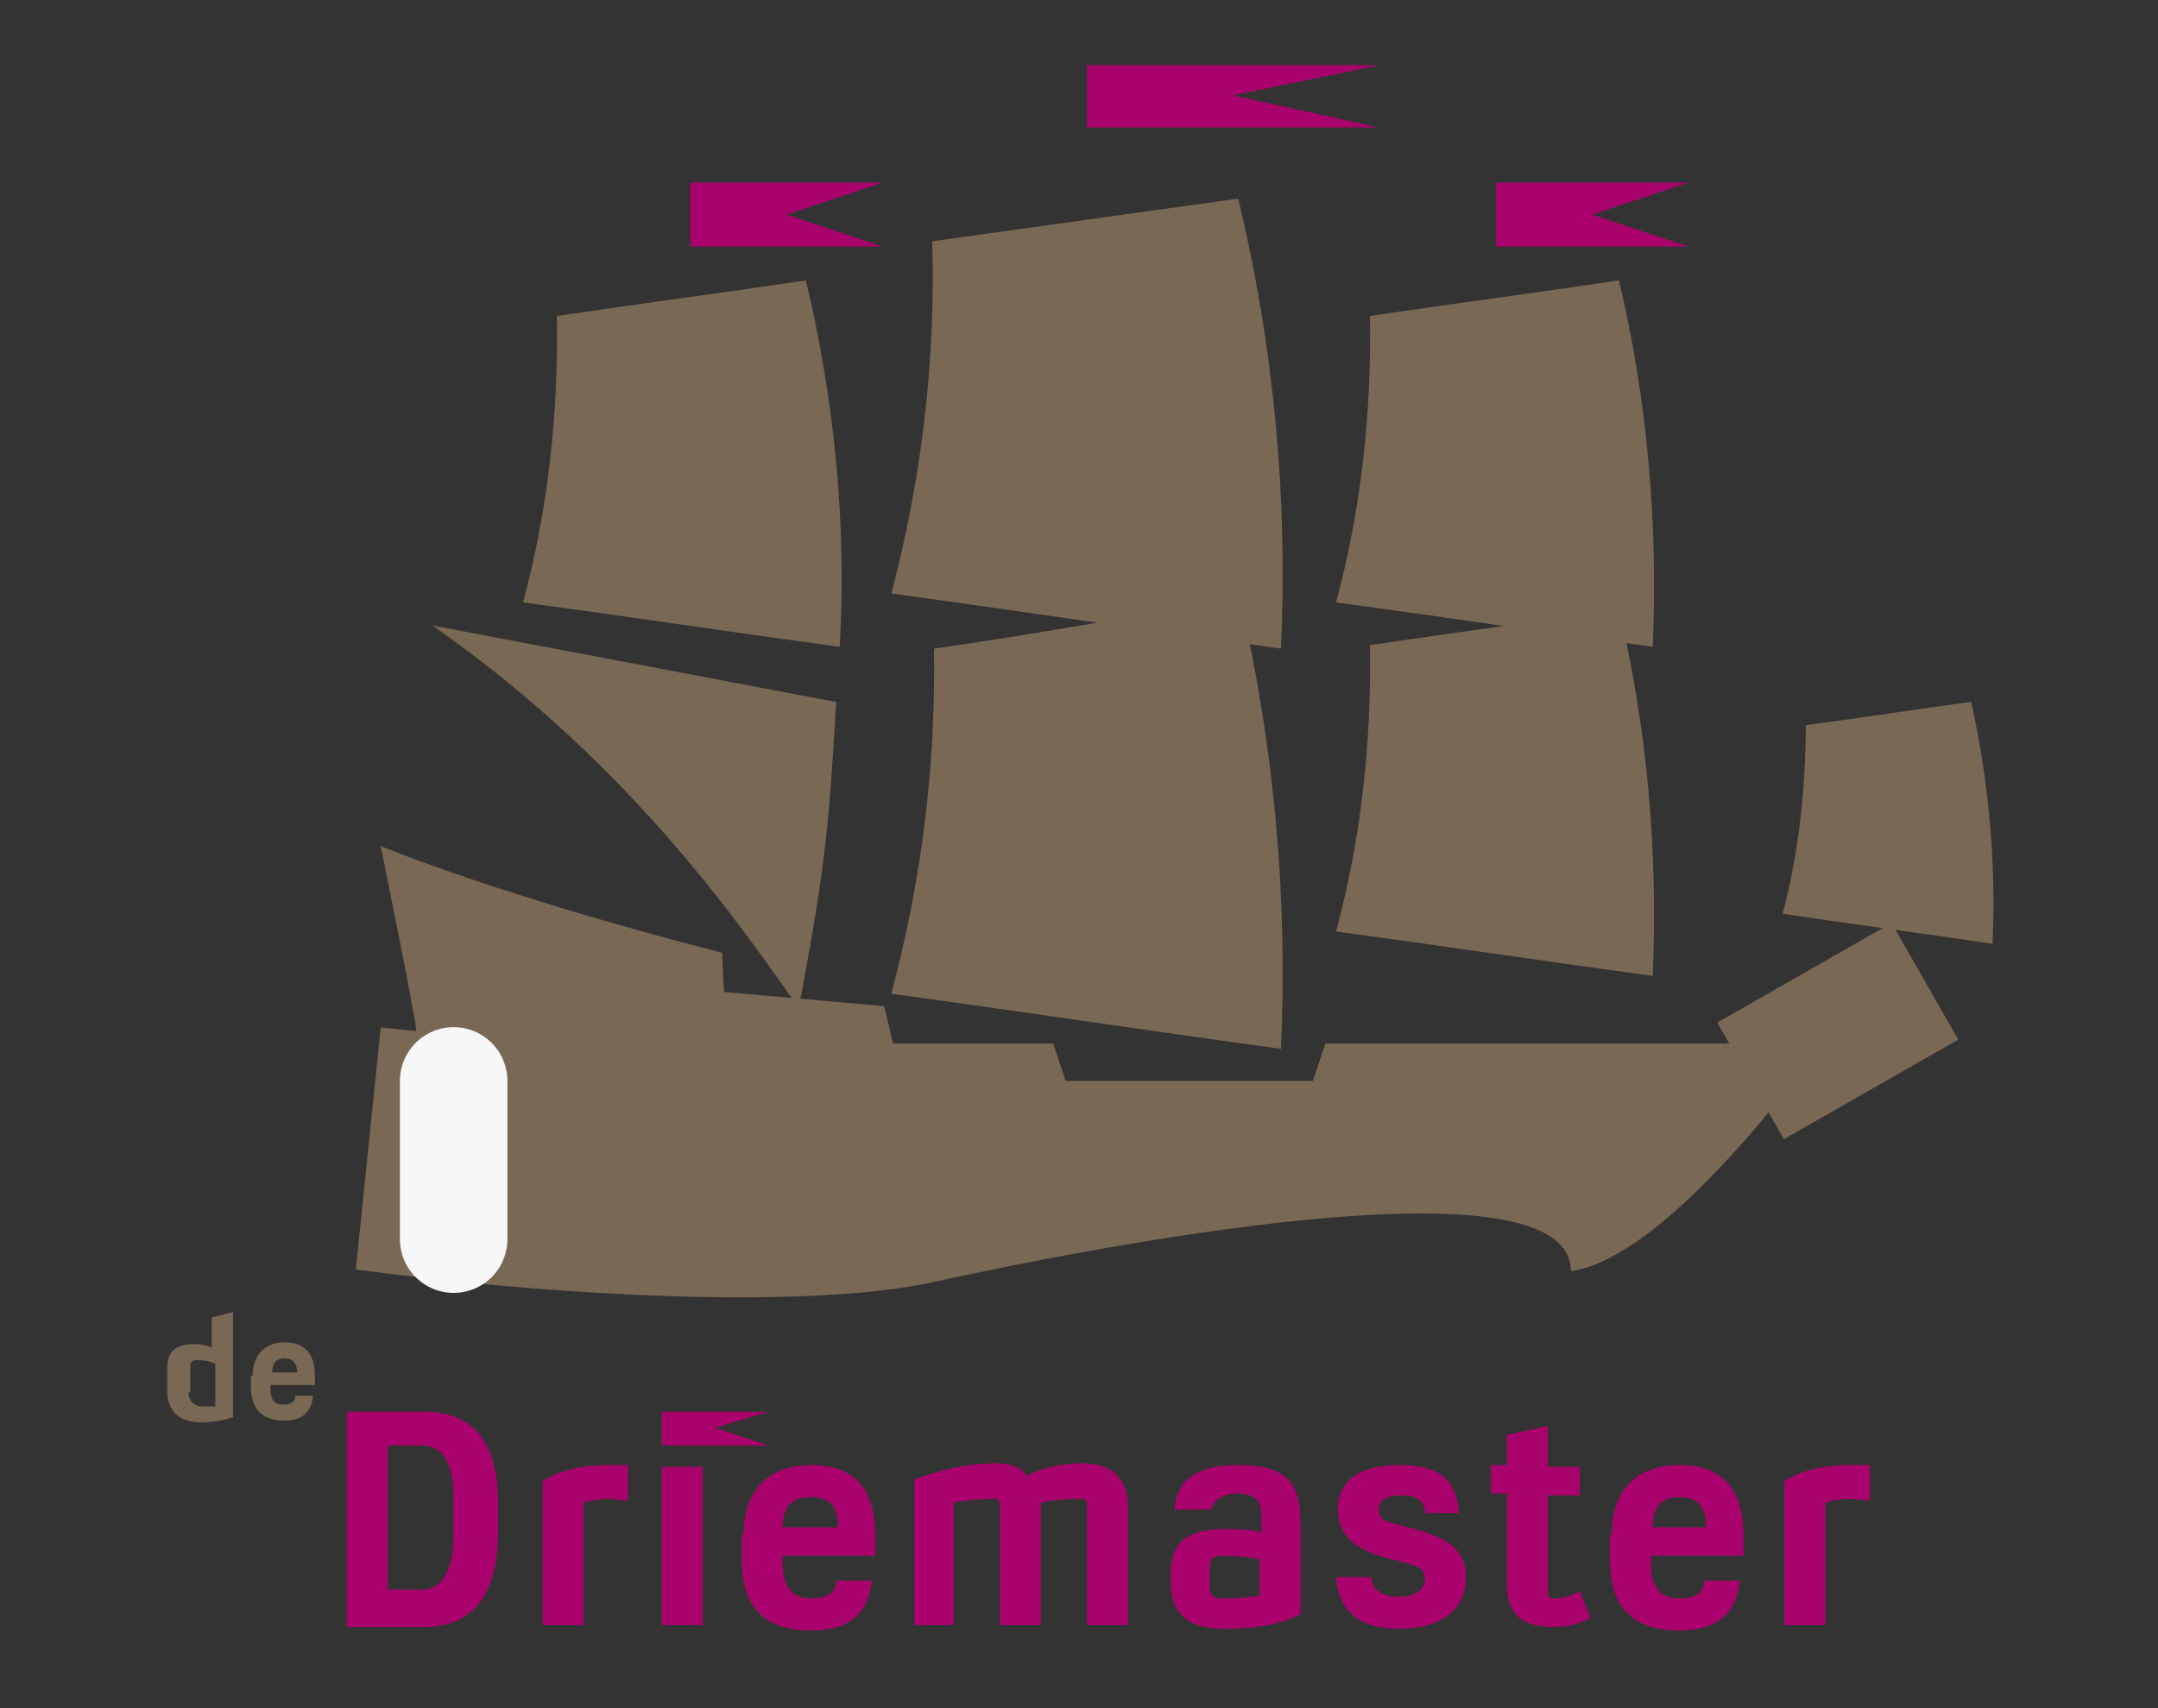
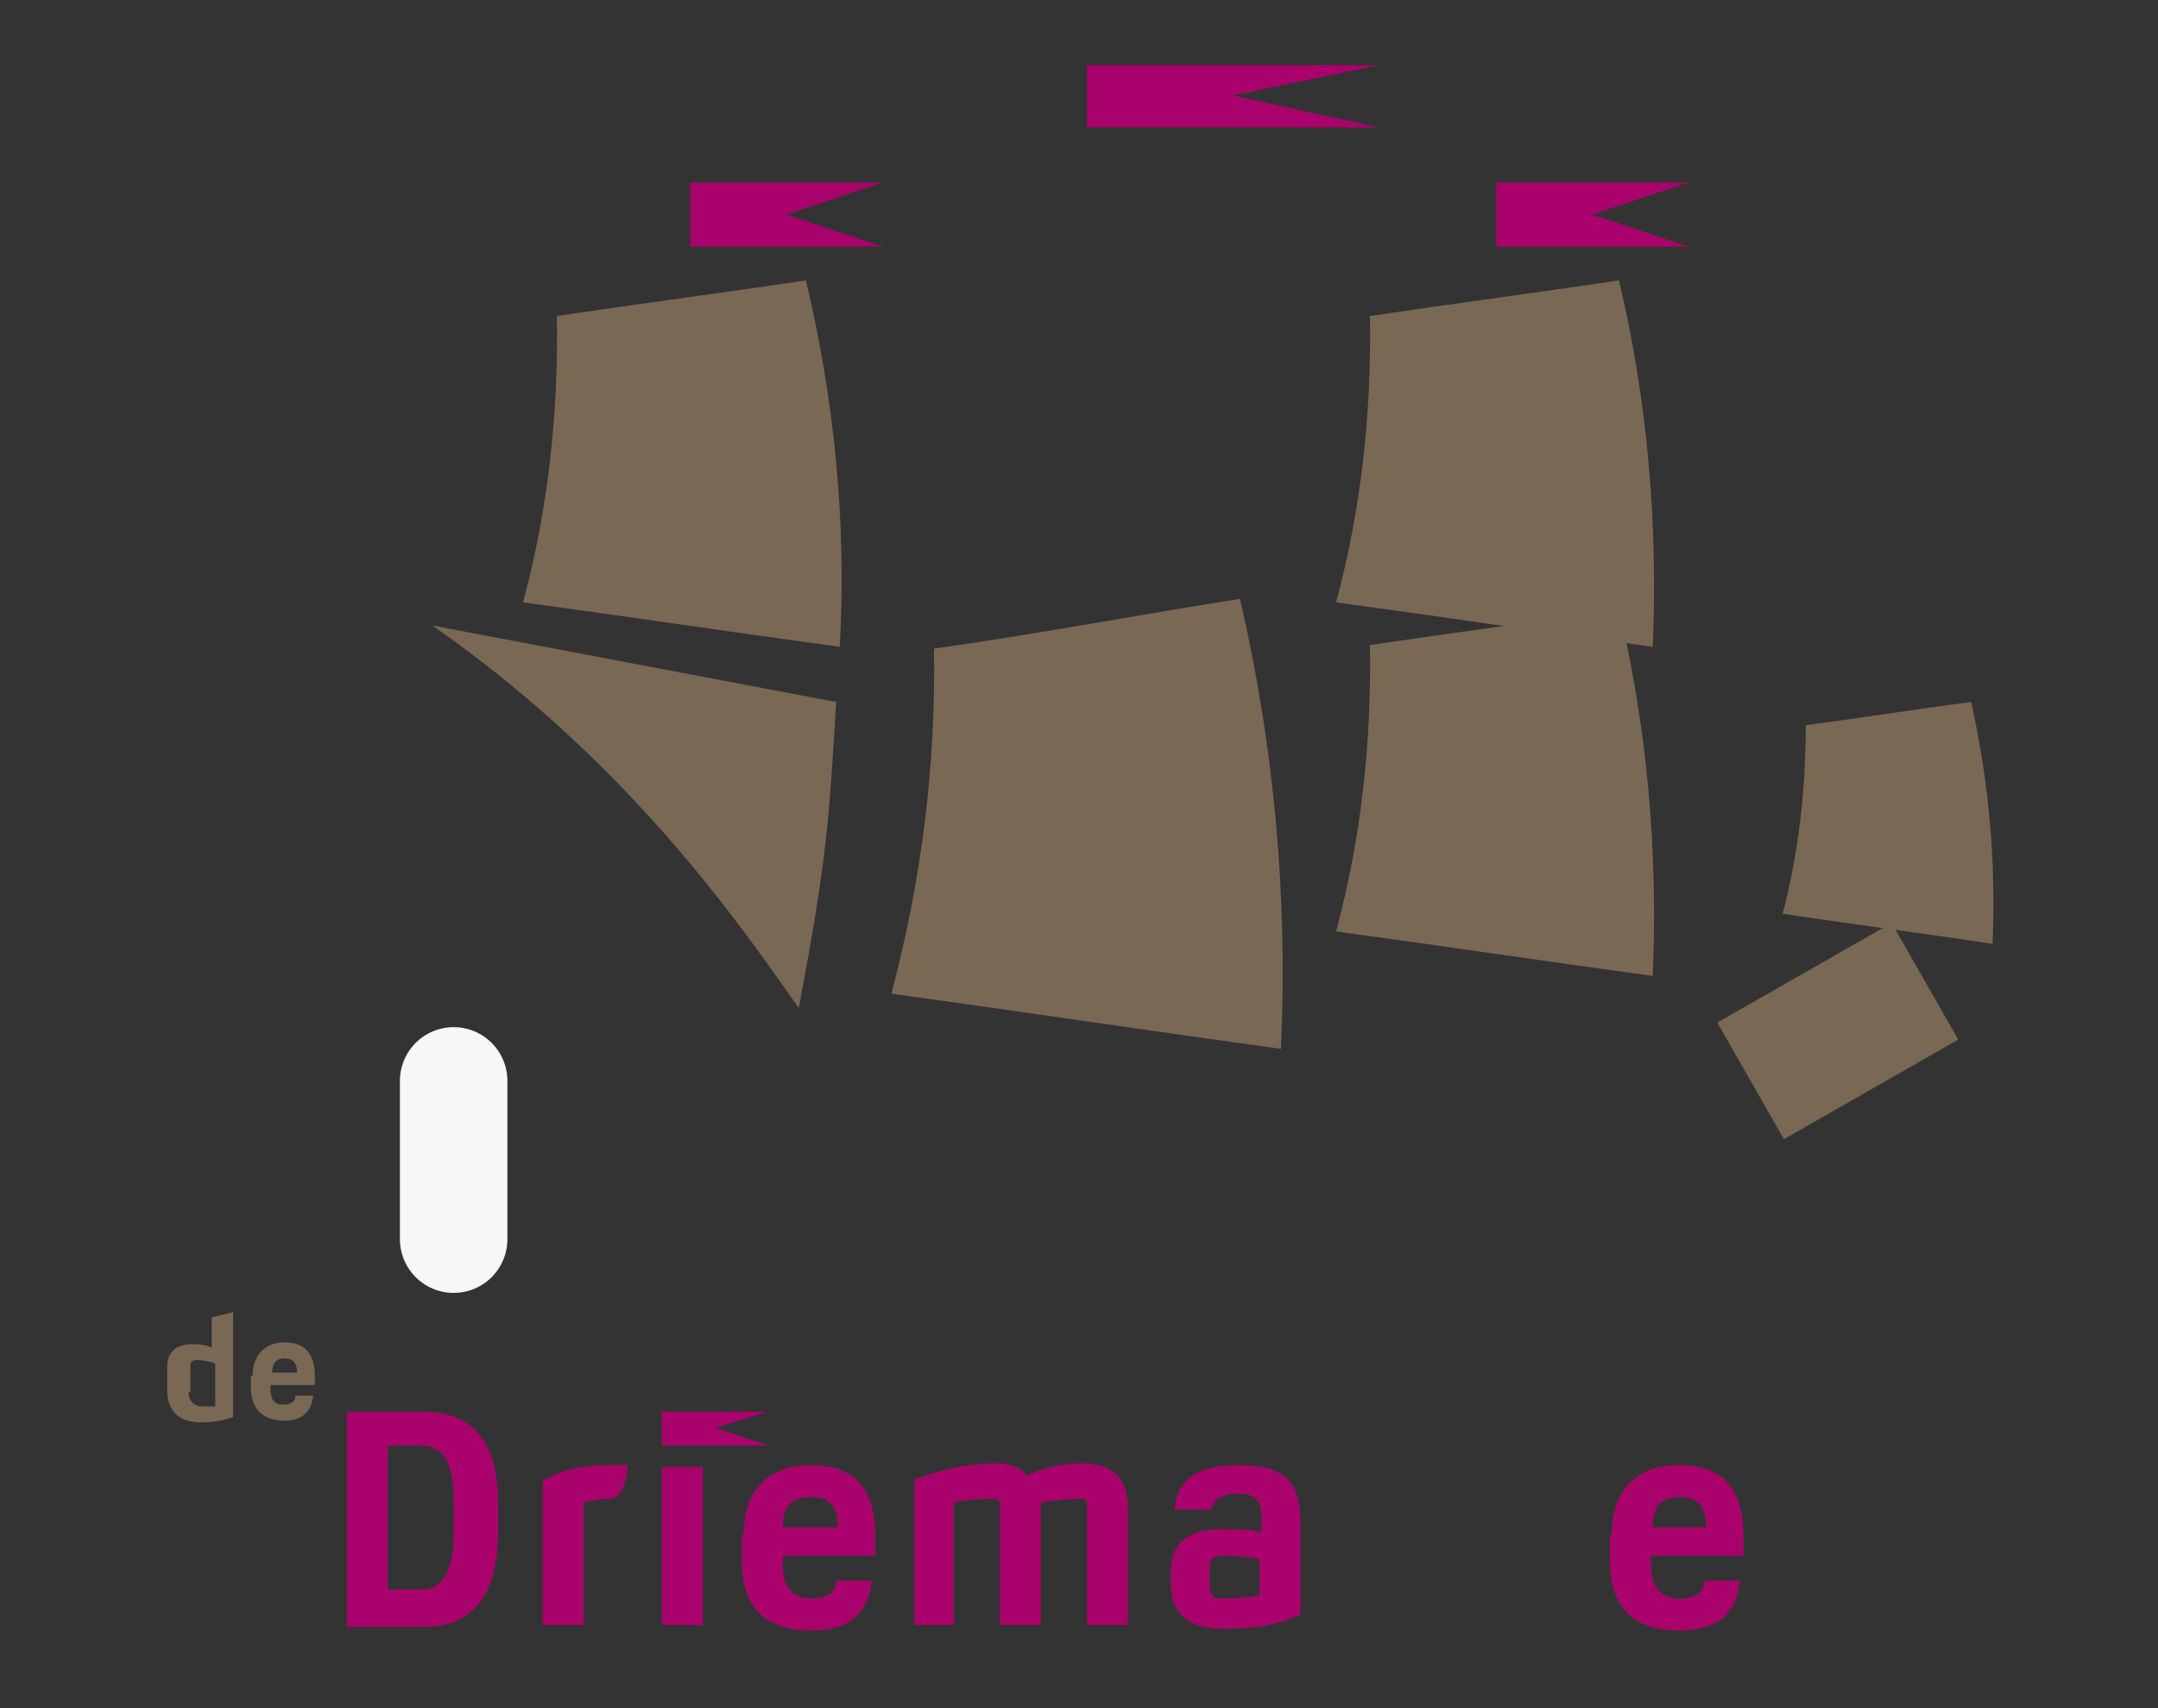
<svg xmlns="http://www.w3.org/2000/svg" width="96" height="76" viewBox="0 0 96 76" fill="none">
  <rect x="0" y="0" width="96" height="76" fill="#333333" stroke="none" />
  <g opacity="0.96">
    <path d="M37.355 28.78C32.686 28.147 27.937 27.434 23.268 26.801C24.376 22.686 24.851 18.412 24.772 14.059C28.491 13.505 32.132 13.03 35.852 12.476C37.118 17.779 37.672 23.319 37.355 28.78Z" fill="#7C6A55" />
-     <path d="M56.983 28.859C51.205 28.068 45.428 27.197 39.651 26.406C40.996 21.34 41.629 16.038 41.471 10.735C45.982 10.102 50.572 9.469 55.083 8.836C56.666 15.405 57.299 22.132 56.983 28.859Z" fill="#7C6A55" />
    <path d="M73.523 28.78C68.854 28.147 64.106 27.434 59.436 26.801C60.544 22.686 61.019 18.412 60.94 14.059C64.659 13.505 68.3 13.03 72.02 12.476C73.286 17.779 73.761 23.319 73.523 28.78Z" fill="#7C6A55" />
    <path d="M37.197 31.233C36.88 36.536 36.801 38.119 35.535 44.846C33.319 41.759 28.333 34.162 19.232 27.83L37.197 31.233Z" fill="#7C6A55" />
    <path d="M56.983 46.666C51.205 45.875 45.428 45.004 39.651 44.213C40.996 39.148 41.629 34.162 41.55 28.859C46.061 28.226 50.651 27.355 55.162 26.643C56.666 33.133 57.299 39.86 56.983 46.666Z" fill="#7C6A55" />
    <path d="M73.523 43.421C68.854 42.788 64.106 42.076 59.436 41.443C60.544 37.327 61.019 33.054 60.94 28.701C64.659 28.147 68.3 27.672 72.02 27.118C73.286 32.42 73.761 37.96 73.523 43.421Z" fill="#7C6A55" />
-     <path d="M58.961 46.429L58.407 48.091H47.406L46.852 46.429H39.73L39.334 44.767L32.211 44.134C32.211 44.134 32.132 43.105 32.132 42.392C22.239 39.86 16.936 37.644 16.936 37.644C16.936 37.644 18.519 45.4 18.519 45.875C17.728 45.795 16.936 45.716 16.936 45.716L15.829 56.48C23.268 57.509 35.456 58.379 41.55 57.034C45.586 56.163 69.883 50.94 69.883 56.559C74.394 55.926 81.042 46.429 81.042 46.429H58.961Z" fill="#7C6A55" />
    <path d="M20.181 48.091V55.134" stroke="white" stroke-width="4.781" stroke-miterlimit="10" stroke-linecap="round" />
    <path d="M88.64 41.997C85.553 41.522 82.388 41.126 79.301 40.651C80.013 37.96 80.33 35.111 80.33 32.262C82.783 31.946 85.237 31.55 87.69 31.233C88.481 34.795 88.798 38.356 88.64 41.997Z" fill="#7C6A55" />
    <path d="M61.336 5.67H48.356V2.9H61.336L54.846 4.246L61.336 5.67Z" fill="#AF006E" />
    <path d="M39.255 10.973H30.707V8.124H39.255L34.981 9.548L39.255 10.973Z" fill="#AF006E" />
    <path d="M75.106 10.973H66.559V8.124H75.106L70.833 9.548L75.106 10.973Z" fill="#AF006E" />
    <path d="M77.876 48.091L85.632 43.659" stroke="#7C6A55" stroke-width="5.977" stroke-miterlimit="10" />
    <path d="M10.368 58.379V63.049C9.972 63.207 9.418 63.286 8.943 63.286C7.993 63.286 7.439 62.811 7.439 61.861V60.833C7.439 60.12 7.835 59.804 8.627 59.804C9.022 59.804 9.26 59.883 9.418 59.962V58.617L10.368 58.379ZM8.389 61.941C8.389 62.336 8.627 62.574 9.022 62.574C9.181 62.574 9.418 62.574 9.576 62.574V60.674C9.418 60.595 9.101 60.516 8.785 60.516C8.547 60.516 8.468 60.595 8.468 60.754V61.941H8.389Z" fill="#7C6A55" />
    <path d="M11.238 61.228C11.238 60.279 11.792 59.725 12.663 59.725C13.533 59.725 14.008 60.2 14.008 61.228V61.624H12.03V61.782C12.03 62.257 12.188 62.495 12.584 62.495C12.979 62.495 13.138 62.336 13.138 62.099H13.929C13.85 62.811 13.454 63.207 12.663 63.207C11.713 63.207 11.159 62.732 11.159 61.703V61.228H11.238ZM13.217 61.07C13.217 60.674 13.059 60.437 12.663 60.437C12.267 60.437 12.109 60.674 12.109 61.07H13.217Z" fill="#7C6A55" />
    <path d="M18.836 62.811C21.052 62.811 22.16 64.157 22.16 66.927V68.114C22.16 70.963 21.052 72.388 18.836 72.388H15.433V62.811H18.836ZM17.253 70.725H18.757C19.706 70.725 20.181 69.855 20.181 68.193V66.689C20.181 65.106 19.706 64.315 18.757 64.315H17.253V70.725Z" fill="#AF006E" />
-     <path d="M25.959 72.308H24.139V65.898C25.009 65.344 26.117 65.186 26.988 65.186C27.225 65.186 27.779 65.186 27.937 65.186V66.768C27.779 66.768 27.225 66.689 26.988 66.689C26.671 66.689 26.275 66.768 25.959 66.847V72.308Z" fill="#AF006E" />
+     <path d="M25.959 72.308H24.139V65.898C25.009 65.344 26.117 65.186 26.988 65.186C27.225 65.186 27.779 65.186 27.937 65.186C27.779 66.768 27.225 66.689 26.988 66.689C26.671 66.689 26.275 66.768 25.959 66.847V72.308Z" fill="#AF006E" />
    <path d="M31.261 65.265V72.308H29.441V65.265H31.261Z" fill="#AF006E" />
    <path d="M33.082 68.272C33.082 66.214 34.269 65.186 36.089 65.186C37.989 65.186 38.938 66.214 38.938 68.351V69.222H34.823V69.618C34.823 70.567 35.218 71.121 36.089 71.121C36.96 71.121 37.197 70.725 37.197 70.33H38.78C38.622 71.754 37.83 72.546 36.089 72.546C34.031 72.546 33.002 71.517 33.002 69.459V68.272H33.082ZM37.276 67.956C37.276 67.085 36.96 66.61 36.089 66.61C35.218 66.61 34.823 67.006 34.823 67.956H37.276Z" fill="#AF006E" />
    <path d="M42.5 72.308H40.679V65.819C42.025 65.344 43.133 65.106 44.32 65.106C44.953 65.106 45.507 65.344 45.665 65.66C46.298 65.344 47.169 65.106 48.119 65.106C49.464 65.106 50.176 65.74 50.176 67.085V72.308H48.356V66.927C48.356 66.768 48.277 66.689 48.119 66.689C47.327 66.689 46.773 66.768 46.298 66.847V72.308H44.478V66.927C44.478 66.768 44.399 66.689 44.241 66.689C43.449 66.689 42.895 66.768 42.42 66.847V72.308H42.5Z" fill="#AF006E" />
    <path d="M52.234 67.243C52.313 66.135 52.867 65.186 55.083 65.186C57.141 65.186 57.853 65.898 57.853 67.718V71.834C57.141 72.15 56.349 72.467 54.45 72.467C52.867 72.467 52.076 71.834 52.076 70.33V70.013C52.076 68.589 52.867 68.035 54.45 68.035C55.479 68.035 55.954 68.114 56.112 68.193V67.401C56.112 66.768 55.795 66.452 55.083 66.452C54.45 66.452 53.975 66.689 53.896 67.164H52.234V67.243ZM53.817 70.567C53.817 70.963 53.975 71.121 54.371 71.121C55.321 71.121 55.795 71.042 56.033 70.963V69.38C55.716 69.301 55.242 69.222 54.371 69.222C53.975 69.222 53.817 69.38 53.817 69.697V70.567Z" fill="#AF006E" />
-     <path d="M61.019 70.171C61.019 70.725 61.494 71.042 62.206 71.042C63.156 71.042 63.393 70.567 63.393 70.251C63.393 69.855 63.156 69.697 62.523 69.538L61.336 69.222C60.386 68.905 59.515 68.351 59.515 67.164C59.515 65.819 60.544 65.186 62.285 65.186C64.185 65.186 64.818 65.977 64.897 67.322H63.393C63.393 66.768 62.998 66.531 62.364 66.531C61.494 66.531 61.336 66.847 61.336 67.164C61.336 67.639 61.731 67.718 62.048 67.797L63.235 68.114C64.185 68.43 65.213 68.826 65.213 70.171C65.213 71.438 64.343 72.467 62.206 72.467C60.227 72.467 59.515 71.438 59.436 70.171H61.019Z" fill="#AF006E" />
-     <path d="M68.854 63.444V65.265H70.279V66.531H68.854V70.805C68.854 71.042 68.933 71.121 69.091 71.121C69.487 71.121 69.804 71.042 70.279 70.805L70.754 71.992C70.279 72.229 69.804 72.388 69.012 72.388C67.667 72.388 67.034 71.754 67.034 70.488V66.452H66.322V65.186H67.034V63.84L68.854 63.444Z" fill="#AF006E" />
    <path d="M71.703 68.272C71.703 66.214 72.89 65.186 74.711 65.186C76.61 65.186 77.56 66.214 77.56 68.351V69.222H73.444V69.618C73.444 70.567 73.84 71.121 74.711 71.121C75.581 71.121 75.819 70.725 75.819 70.33H77.401C77.243 71.754 76.452 72.546 74.711 72.546C72.653 72.546 71.624 71.517 71.624 69.459V68.272H71.703ZM75.898 67.956C75.898 67.085 75.581 66.61 74.711 66.61C73.84 66.61 73.523 67.085 73.523 67.956H75.898Z" fill="#AF006E" />
-     <path d="M81.2 72.308H79.38V65.898C80.251 65.344 81.359 65.186 82.229 65.186C82.467 65.186 83.021 65.186 83.179 65.186V66.768C83.021 66.768 82.467 66.689 82.229 66.689C81.913 66.689 81.517 66.768 81.2 66.847V72.308Z" fill="#AF006E" />
    <path d="M34.19 64.315H29.441V62.811H34.19L31.815 63.523L34.19 64.315Z" fill="#AF006E" />
  </g>
</svg>